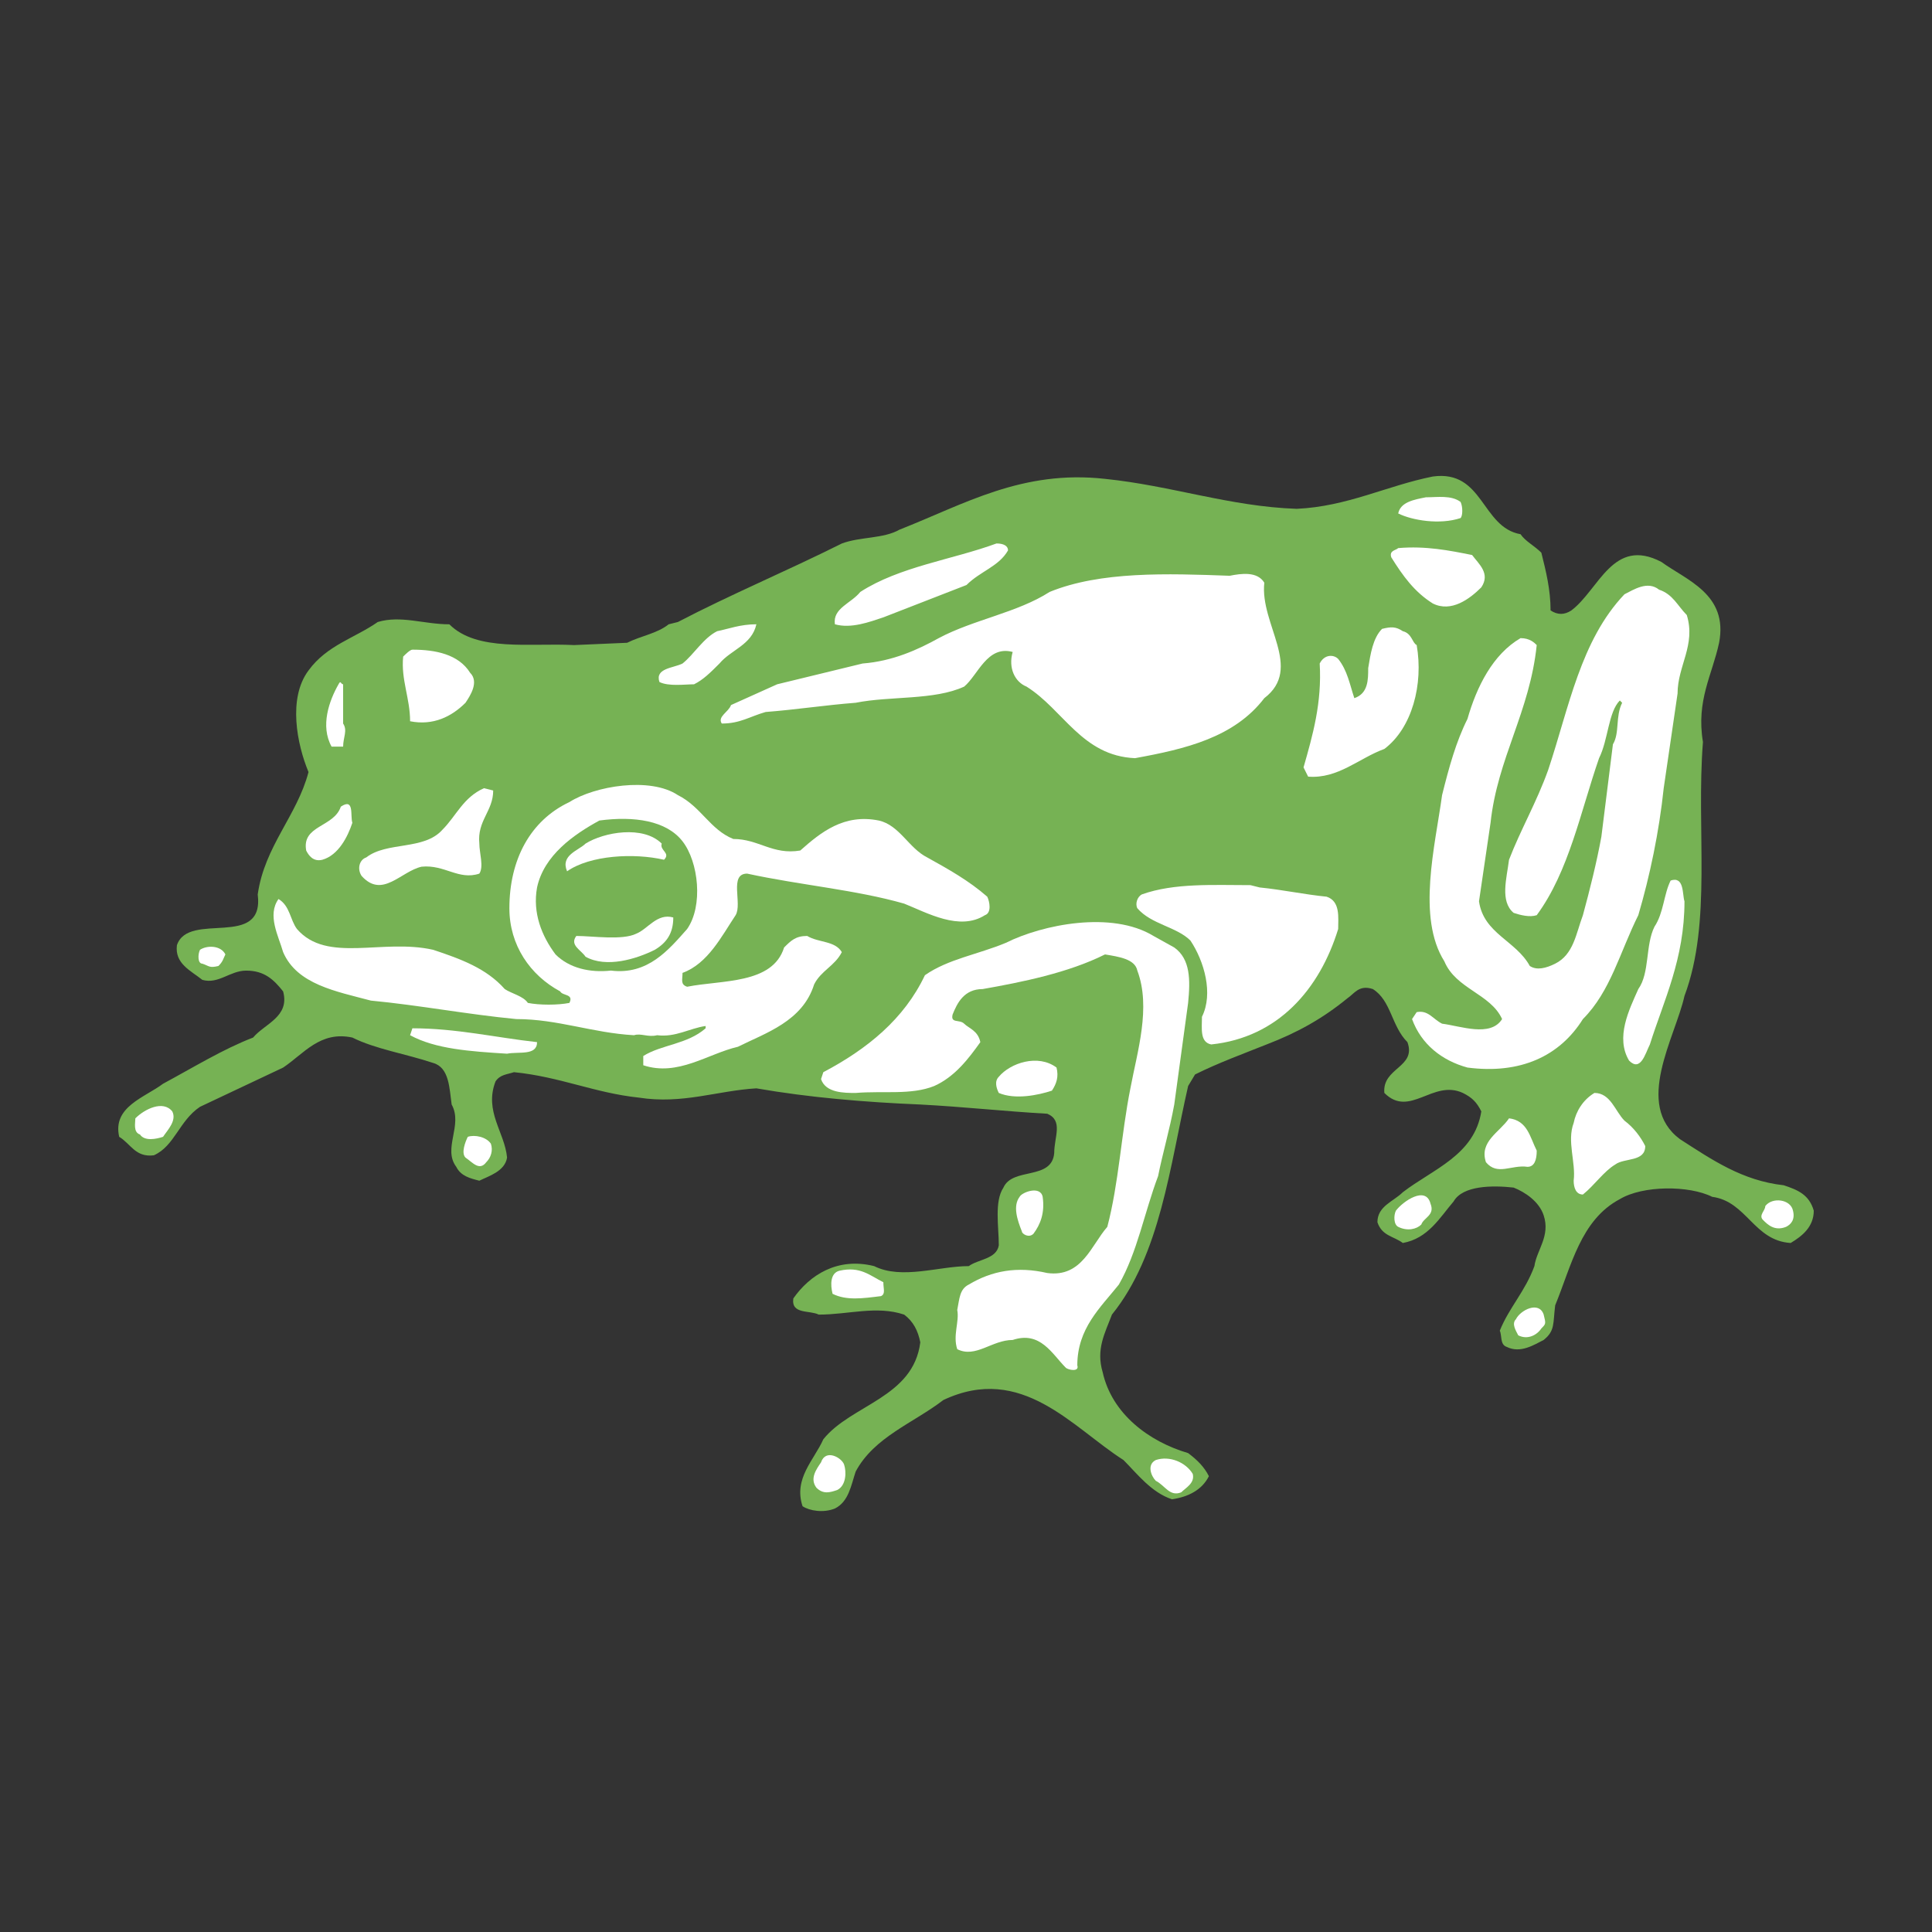
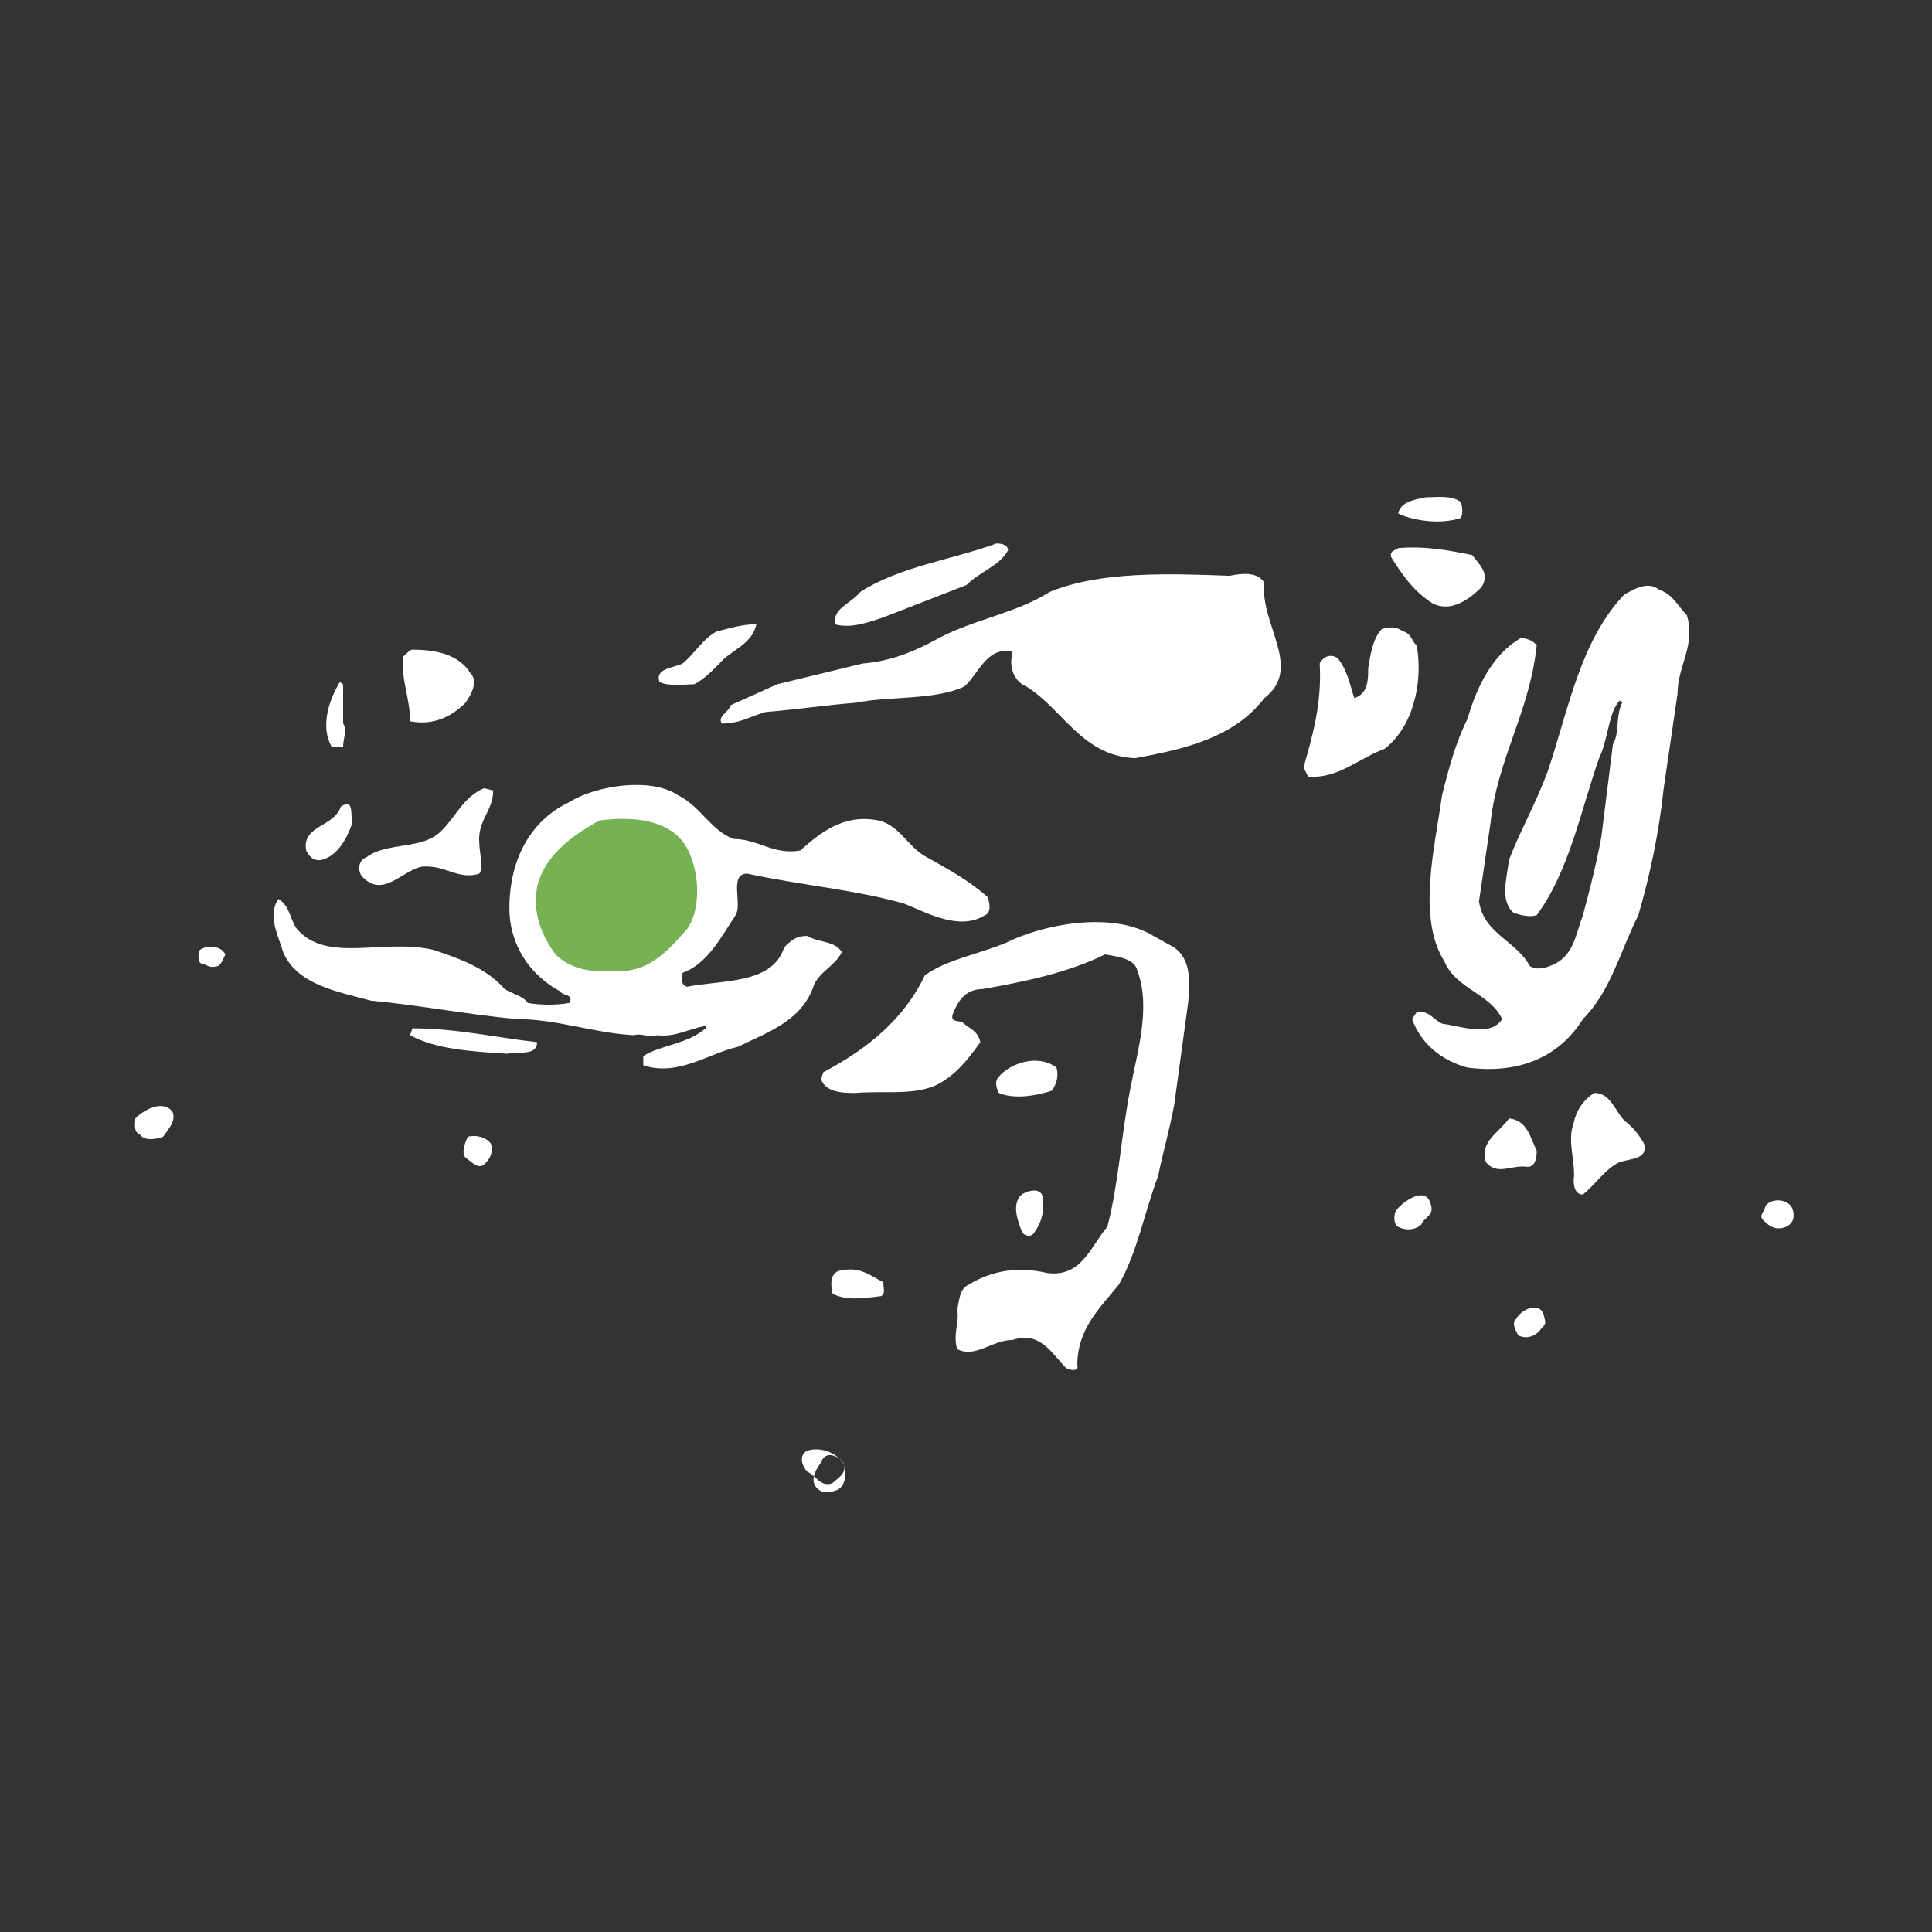
<svg xmlns="http://www.w3.org/2000/svg" width="2500" height="2500" viewBox="0 0 192.756 192.756">
  <rect x="0" y="0" width="192.756" height="192.756" fill="#333333" stroke="none" />
  <g fill-rule="evenodd" clip-rule="evenodd">
    <path fill="#fff" fill-opacity="0" d="M0 0h192.756v192.756H0V0z" />
-     <path d="M129.365 50.766c5.066-.23 8.982-2.303 13.59-3.225 5.066-.69 4.836 5.067 8.752 5.759.461.691 1.383 1.151 2.074 1.843.459 1.843.92 3.686.92 5.759.691.46 1.383.46 2.074 0 2.764-2.073 4.146-7.371 8.982-4.837 2.533 1.842 6.68 3.225 5.758 8.062-.689 3.225-2.303 5.758-1.611 9.904-.691 8.753.922 17.967-1.844 25.338-.92 4.145-5.066 10.826-.459 14.279 3.225 2.074 6.219 4.146 10.365 4.607 1.381.461 2.533.922 2.994 2.533 0 1.613-1.152 2.535-2.303 3.225-3.686-.229-4.377-4.145-7.832-4.605-2.303-1.152-6.91-1.152-9.213.23-3.916 2.072-4.838 6.68-6.451 10.596-.23 1.842 0 2.533-1.15 3.455-.922.461-2.305 1.381-3.686.691-.691-.23-.461-1.152-.691-1.613.922-2.303 2.533-3.916 3.455-6.449.23-1.613 1.611-2.994.922-5.068-.461-1.381-1.844-2.303-2.994-2.764-2.074-.23-5.068-.23-5.99 1.383-1.381 1.611-2.533 3.686-5.066 4.145-.922-.689-2.074-.689-2.535-2.072 0-1.611 1.613-2.072 2.535-2.994 2.994-2.303 7.141-3.686 7.83-8.062-.459-.922-.92-1.381-1.842-1.842-2.994-1.383-5.299 2.533-7.832 0-.23-2.533 3.225-2.533 2.303-5.068-1.611-1.611-1.611-4.146-3.453-5.297-1.383-.461-1.844.461-2.535.92-2.533 2.074-5.066 3.457-8.062 4.607-2.303.922-4.836 1.844-7.139 2.994l-.691 1.152c-1.844 8.062-2.764 16.814-7.602 22.805-.691 1.842-1.613 3.453-.922 5.758.922 4.146 4.607 6.91 8.523 8.061.922.691 1.611 1.383 2.072 2.305-.691 1.381-2.072 2.072-3.686 2.303-2.072-.691-3.455-2.533-4.836-3.916-5.068-3.225-10.135-9.674-17.967-5.988-2.994 2.303-6.91 3.686-8.753 7.141-.46 1.383-.691 2.994-2.073 3.686-1.152.461-2.534.23-3.225-.23-.921-2.764 1.152-4.607 2.073-6.68 2.765-3.455 8.984-4.146 9.674-9.674-.23-1.152-.69-2.074-1.612-2.764-2.764-.922-5.528 0-8.522 0-.921-.461-2.764 0-2.534-1.613 1.612-2.305 4.376-4.146 8.062-3.225 2.764 1.381 6.449 0 9.444 0 .922-.691 2.764-.691 2.994-2.074 0-1.842-.461-4.375.461-5.758.922-2.072 4.838-.691 5.068-3.455 0-1.611.92-3.225-.691-3.916-4.146-.23-8.293-.691-12.669-.92-5.528-.232-11.056-.691-16.354-1.613-3.916.23-7.371 1.613-11.747.922-4.376-.461-7.832-2.074-12.438-2.535-.691.23-1.382.23-1.843.922-1.152 2.994.921 5.068 1.152 7.602-.23 1.383-1.843 1.842-2.764 2.303-.921-.23-1.843-.461-2.303-1.381-1.382-1.844.69-4.146-.461-6.219-.23-1.613-.23-3.686-1.843-4.146-2.764-.922-5.759-1.383-8.062-2.535-3.225-.689-4.837 1.613-6.91 2.996l-8.293 3.914c-2.073 1.383-2.533 3.916-4.606 4.838-1.843.23-2.303-1.152-3.455-1.842-.691-2.996 2.534-3.916 4.376-5.299 2.995-1.611 5.989-3.455 8.983-4.607 1.152-1.381 3.686-2.072 2.995-4.605-.921-1.152-1.843-2.074-3.686-2.074-1.613 0-2.765 1.383-4.376.922-1.152-.922-2.764-1.612-2.534-3.455 1.151-3.455 8.752.46 8.062-5.068.691-4.837 3.916-7.831 5.067-12.208-1.151-2.764-2.073-7.37 0-10.135 1.843-2.533 4.607-3.225 6.91-4.837 2.304-.691 4.607.23 7.141.23 2.765 2.764 8.062 1.843 12.438 2.073l5.298-.23c1.382-.691 2.994-.921 4.146-1.843l.921-.23c5.298-2.764 10.826-5.067 16.354-7.832 1.843-.691 4.146-.46 5.758-1.382 6.449-2.533 12.209-5.988 20.5-5.067 6.681.686 12.441 2.759 19.12 2.989z" fill="#76b254" />
    <path d="M145.719 50.076c.23.46.23 1.382 0 1.612-2.072.691-4.838.23-6.219-.461.23-1.151 1.611-1.382 2.764-1.612 1.152 0 2.533-.23 3.455.461zM100.572 54.913c-.922 1.613-2.764 2.073-4.146 3.455l-8.292 3.225c-1.381.461-3.224 1.152-4.837.691-.23-1.612 1.613-2.073 2.534-3.225 3.916-2.534 9.213-3.225 13.589-4.837.691 0 1.152.23 1.152.691zM146.871 55.374c.689.921 1.842 1.843.92 3.225-1.15 1.152-2.994 2.534-4.836 1.612-1.844-1.151-2.994-2.764-4.146-4.606-.23-.691.461-.691.691-.922 2.764-.231 5.066.23 7.371.691zM126.141 58.138c-.461 4.146 3.914 8.522 0 11.517-2.996 3.916-7.832 5.067-12.9 5.988-5.297-.23-7.141-4.837-10.826-7.141-1.15-.46-1.842-1.843-1.381-3.455-2.535-.69-3.455 2.304-4.838 3.455-2.994 1.382-7.371.922-10.826 1.613-2.995.23-5.989.691-8.983.921-1.612.46-2.533 1.151-4.376 1.151-.461-.691.691-1.151.921-1.843l4.607-2.073 8.522-2.073c2.995-.23 5.528-1.382 7.601-2.534 3.456-1.843 7.833-2.534 11.057-4.606 5.066-2.073 11.746-1.843 17.967-1.613 1.15-.229 2.763-.459 3.455.693zM168.291 61.362c.922 2.995-.92 5.067-.92 7.832l-1.383 9.444c-.461 4.376-1.381 8.753-2.533 12.668-1.842 3.686-2.764 7.602-5.527 10.366-2.305 3.686-6.221 5.527-11.518 4.838-2.533-.691-4.607-2.305-5.529-4.838l.461-.691c1.152-.23 1.613.691 2.535 1.152 1.842.23 4.836 1.381 5.988-.461-1.152-2.533-4.607-2.994-5.76-5.759-2.764-4.376-.92-11.517-.229-16.584.689-2.764 1.381-5.298 2.533-7.601.922-3.225 2.533-6.45 5.297-8.062.922 0 1.383.461 1.613.691-.691 6.68-3.916 11.286-4.607 17.736l-1.152 7.832c.461 3.225 3.686 3.916 5.068 6.45.691.46 1.611.229 2.533-.23 1.844-.921 2.074-2.995 2.766-4.837.689-2.533 1.381-5.298 1.842-7.832l1.152-9.213c.691-1.151.23-2.764.92-4.146l-.229-.23c-1.152 1.152-1.152 3.916-2.074 5.758-1.842 5.298-2.994 11.287-6.219 15.663-.691.23-1.613 0-2.303-.23-1.383-1.151-.691-3.455-.461-5.297 1.15-2.995 2.764-5.759 3.914-8.983 2.074-6.219 3.227-12.899 7.602-17.506.922-.46 2.305-1.382 3.455-.46 1.384.457 1.845 1.609 2.765 2.53zM75.465 62.284c-.46 2.073-2.534 2.533-3.685 3.916-.921.921-1.612 1.612-2.534 2.073-.921 0-2.534.23-3.455-.23-.46-1.382 1.382-1.382 2.304-1.843 1.151-.921 2.073-2.534 3.455-3.225 1.151-.231 2.303-.691 3.915-.691zM141.342 64.357c.691 3.916-.461 8.292-3.225 10.365-2.533.921-4.607 2.994-7.602 2.764l-.461-.921c.922-3.225 1.844-6.45 1.613-10.366.461-.921 1.383-.921 1.842-.46.922 1.151 1.152 2.534 1.613 3.916 1.383-.461 1.383-1.843 1.383-2.995.229-1.382.461-2.994 1.381-3.916.922-.23 1.383-.23 2.074.23.921.231.921 1.152 1.382 1.383zM46.903 67.121c.921.921 0 2.304-.46 2.995-1.382 1.382-3.225 2.303-5.528 1.843 0-2.303-.921-4.146-.691-6.45.23-.23.691-.691.921-.691 2.303-.001 4.606.46 5.758 2.303zM34.234 72.188c.461.691 0 1.382 0 2.304h-1.151c-1.152-2.073-.23-4.607.691-6.219.23-.461.23 0 .46 0v3.915zM73.162 83.705c2.534 0 3.916 1.613 6.68 1.152 2.073-1.843 4.376-3.686 7.832-2.994 2.073.46 2.995 2.764 4.837 3.685 2.073 1.152 4.146 2.303 5.988 3.916.23.46.461 1.612-.23 1.842-2.533 1.612-5.757-.23-8.061-1.151-4.837-1.382-10.365-1.843-15.663-2.994-1.842 0-.46 2.994-1.151 4.146-1.382 2.073-2.764 4.837-5.298 5.758 0 .691-.23 1.152.46 1.383 3.456-.691 8.523-.23 9.674-3.917.691-.69 1.152-1.151 2.303-1.151 1.152.691 2.764.461 3.456 1.612-.691 1.382-2.073 1.842-2.764 3.225-1.152 3.686-4.837 4.838-7.601 6.219-2.995.691-5.989 2.994-9.444 1.844v-.922c1.843-1.152 4.376-1.152 6.22-2.764v-.23c-1.613.23-2.995 1.15-4.838.92-.921.23-1.612-.229-2.303 0-4.146-.229-7.601-1.611-11.748-1.611-4.837-.461-9.674-1.383-14.511-1.844-3.455-.92-7.371-1.611-8.752-4.836-.461-1.612-1.612-3.686-.461-5.298 1.152.691 1.152 2.073 1.843 2.995 2.994 3.455 8.522.921 13.59 2.073 2.764.921 5.298 1.842 7.141 3.917.691.461 1.843.691 2.303 1.381 1.152.23 2.995.23 4.146 0 .46-.92-.691-.689-.921-1.15-2.995-1.613-5.067-4.607-5.067-8.292 0-4.837 2.073-8.753 5.989-10.596 2.534-1.612 8.062-2.534 10.826-.691 2.3 1.148 3.221 3.452 5.525 4.373z" fill="#fff" />
    <path d="M49.206 78.868c0 2.073-1.612 2.995-1.382 5.298 0 .921.46 2.303 0 2.995-2.073.69-3.455-.922-5.758-.691-2.073.461-3.916 3.225-5.989.921-.46-.691-.23-1.612.461-1.843 2.073-1.612 5.759-.691 7.602-2.764 1.382-1.382 2.072-3.225 4.146-4.146l.92.23zM35.155 82.093c-.46 1.382-1.382 3.225-2.994 3.686-.921.23-1.382-.46-1.612-.921-.461-2.534 2.764-2.304 3.455-4.377 1.382-.922.921.921 1.151 1.612z" fill="#fff" />
    <path d="M68.094 83.936c1.612 2.073 2.073 6.449.46 8.753-1.843 2.073-3.916 4.606-7.601 4.146-2.073.23-4.146-.23-5.528-1.612-1.382-1.843-2.303-4.146-1.843-6.68.691-3.225 3.686-5.298 6.22-6.68 3.455-.461 6.679 0 8.292 2.073z" fill="#76b254" />
-     <path d="M66.021 84.166c-.23.691.921.921.23 1.612-2.995-.691-7.371-.46-9.674 1.152-.691-1.612 1.152-2.073 1.843-2.764 1.842-1.152 5.758-1.843 7.601 0zM168.061 89.924c0 5.758-2.072 9.904-3.453 14.281-.461.922-.922 2.764-2.074 1.613-1.381-2.305 0-5.068.922-7.141 1.152-1.613.691-4.377 1.611-6.22.922-1.382.922-3.225 1.613-4.607 1.381-.459 1.152 1.383 1.381 2.074zM125.68 88.542c2.303.23 4.375.69 6.68.921 1.381.46 1.15 2.073 1.15 3.225-1.842 5.989-5.988 10.825-12.668 11.517-1.152-.23-.922-1.611-.922-2.764 1.152-2.303.23-5.528-1.15-7.601-1.383-1.382-3.916-1.613-5.299-3.225-.23-.461 0-1.152.461-1.383 3.225-1.151 7.141-.921 10.826-.921l.922.231zM67.173 91.537c0 1.612-.691 2.534-1.843 3.225-1.843.921-4.837 1.842-6.91.691-.46-.691-1.612-1.151-.921-2.073 1.612 0 4.606.461 5.989-.23 1.151-.462 2.072-2.074 3.685-1.613z" fill="#fff" />
    <path d="M117.156 94.531c1.613 1.152 1.613 3.225 1.383 5.528l-1.383 10.137c-.461 2.533-1.152 4.836-1.611 7.139-1.383 3.686-2.074 7.602-3.916 10.826-1.844 2.305-4.146 4.377-4.146 8.062.23.691-.922.461-1.152.23-1.381-1.383-2.533-3.686-5.297-2.764-2.074 0-3.686 1.842-5.529.92-.461-1.381.23-2.764 0-3.914.23-1.152.23-2.074 1.152-2.535 2.303-1.381 4.838-1.842 7.832-1.15 3.455.459 4.377-2.766 5.988-4.607 1.152-4.377 1.383-9.215 2.303-13.82.691-3.686 2.074-8.062.691-11.748-.23-1.151-1.842-1.382-3.225-1.612-3.686 1.842-8.291 2.764-12.207 3.456-1.844 0-2.535 1.381-2.996 2.533-.23.922.691.461 1.152.922.461.461 1.383.691 1.613 1.842-1.152 1.613-2.535 3.455-4.607 4.377-2.304.922-5.068.461-7.832.691-1.152 0-2.995 0-3.455-1.383l.23-.691c4.376-2.303 8.062-5.297 10.135-9.674 2.303-1.612 5.298-2.073 8.062-3.225 3.686-1.843 10.596-3.225 14.742-.691l2.073 1.151zM22.487 95.222c-.23.46-.23.691-.691 1.152-.921.229-.921 0-1.612-.23-.461 0-.461-.921-.231-1.382.691-.461 2.073-.461 2.534.46zM53.583 103.975c0 1.383-1.843.922-2.994 1.152-3.686-.23-7.141-.461-9.674-1.844l.23-.689c4.376 0 8.292.92 12.438 1.381z" fill="#fff" />
-     <path d="M105.41 106.51c.229.92 0 1.611-.461 2.303-1.383.461-3.686.922-5.299.23-.23-.461-.461-1.152 0-1.613 1.153-1.381 3.916-2.303 5.76-.92zM162.072 111.807c.922.691 1.613 1.613 2.074 2.533 0 1.613-2.074 1.152-2.994 1.844-1.152.691-2.074 2.072-3.225 2.994-.691 0-.922-.691-.922-1.383.23-1.842-.691-3.916 0-5.758.23-1.152.922-2.303 2.072-2.994 1.614 0 2.075 1.842 2.995 2.764zM17.189 110.885c.461.922-.461 1.844-.921 2.535-.691.229-1.843.459-2.303-.232-.691-.229-.461-1.15-.461-1.611.921-.923 2.764-1.843 3.685-.692zM153.32 114.801c0 .922-.23 1.613-.922 1.613-1.613-.23-2.994.92-4.146-.461-.691-2.074 1.383-2.994 2.305-4.377 1.841.231 2.072 1.844 2.763 3.225zM48.976 114.109c.23.691 0 1.383-.461 1.844-.691.922-1.382 0-2.073-.461-.461-.461 0-1.613.23-2.072.692-.232 1.843 0 2.304.689zM104.027 119.408c.23 1.611-.23 2.764-.922 3.686-.461.461-1.15 0-1.15-.23-.461-1.152-.922-2.533-.23-3.455.23-.462 2.072-1.153 2.302-.001zM142.725 120.1c.461 1.15-.691 1.381-.922 2.072-.461.461-1.383.691-2.303.23-.461-.23-.461-1.152-.23-1.613.691-.92 2.994-2.533 3.455-.689zM178.887 120.789c.23.922-.229 1.383-.689 1.613-1.152.461-1.844-.23-2.305-.691-.459-.461.23-.922.23-1.381.691-.922 2.535-.691 2.764.459zM88.133 127.93c0 .691.23 1.152-.23 1.383-1.843.23-3.455.461-4.837-.23-.23-.922-.23-2.072.691-2.303 2.074-.462 2.995.458 4.376 1.15zM154.012 131.156c.229.92.229.92-.23 1.381-.461.691-1.383 1.152-2.305.691-.23-.461-.691-1.152-.23-1.613.46-.92 2.304-1.842 2.765-.459zM84.218 146.127c.231.691.231 2.074-.691 2.533-.691.23-1.382.461-2.073-.23-.691-.92 0-1.842.461-2.533.46-1.381 2.073-.461 2.303.23zM119 147.049c.23.922-.691 1.381-1.152 1.842-1.152.461-1.613-.689-2.533-1.15-.461-.461-.922-1.613 0-2.074 1.38-.46 2.994.229 3.685 1.382z" fill="#fff" />
+     <path d="M105.41 106.51c.229.92 0 1.611-.461 2.303-1.383.461-3.686.922-5.299.23-.23-.461-.461-1.152 0-1.613 1.153-1.381 3.916-2.303 5.76-.92zM162.072 111.807c.922.691 1.613 1.613 2.074 2.533 0 1.613-2.074 1.152-2.994 1.844-1.152.691-2.074 2.072-3.225 2.994-.691 0-.922-.691-.922-1.383.23-1.842-.691-3.916 0-5.758.23-1.152.922-2.303 2.072-2.994 1.614 0 2.075 1.842 2.995 2.764zM17.189 110.885c.461.922-.461 1.844-.921 2.535-.691.229-1.843.459-2.303-.232-.691-.229-.461-1.15-.461-1.611.921-.923 2.764-1.843 3.685-.692zM153.32 114.801c0 .922-.23 1.613-.922 1.613-1.613-.23-2.994.92-4.146-.461-.691-2.074 1.383-2.994 2.305-4.377 1.841.231 2.072 1.844 2.763 3.225zM48.976 114.109c.23.691 0 1.383-.461 1.844-.691.922-1.382 0-2.073-.461-.461-.461 0-1.613.23-2.072.692-.232 1.843 0 2.304.689zM104.027 119.408c.23 1.611-.23 2.764-.922 3.686-.461.461-1.15 0-1.15-.23-.461-1.152-.922-2.533-.23-3.455.23-.462 2.072-1.153 2.302-.001zM142.725 120.1c.461 1.15-.691 1.381-.922 2.072-.461.461-1.383.691-2.303.23-.461-.23-.461-1.152-.23-1.613.691-.92 2.994-2.533 3.455-.689zM178.887 120.789c.23.922-.229 1.383-.689 1.613-1.152.461-1.844-.23-2.305-.691-.459-.461.23-.922.23-1.381.691-.922 2.535-.691 2.764.459zM88.133 127.93c0 .691.23 1.152-.23 1.383-1.843.23-3.455.461-4.837-.23-.23-.922-.23-2.072.691-2.303 2.074-.462 2.995.458 4.376 1.15zM154.012 131.156c.229.92.229.92-.23 1.381-.461.691-1.383 1.152-2.305.691-.23-.461-.691-1.152-.23-1.613.46-.92 2.304-1.842 2.765-.459zM84.218 146.127c.231.691.231 2.074-.691 2.533-.691.23-1.382.461-2.073-.23-.691-.92 0-1.842.461-2.533.46-1.381 2.073-.461 2.303.23zc.23.922-.691 1.381-1.152 1.842-1.152.461-1.613-.689-2.533-1.15-.461-.461-.922-1.613 0-2.074 1.38-.46 2.994.229 3.685 1.382z" fill="#fff" />
  </g>
</svg>